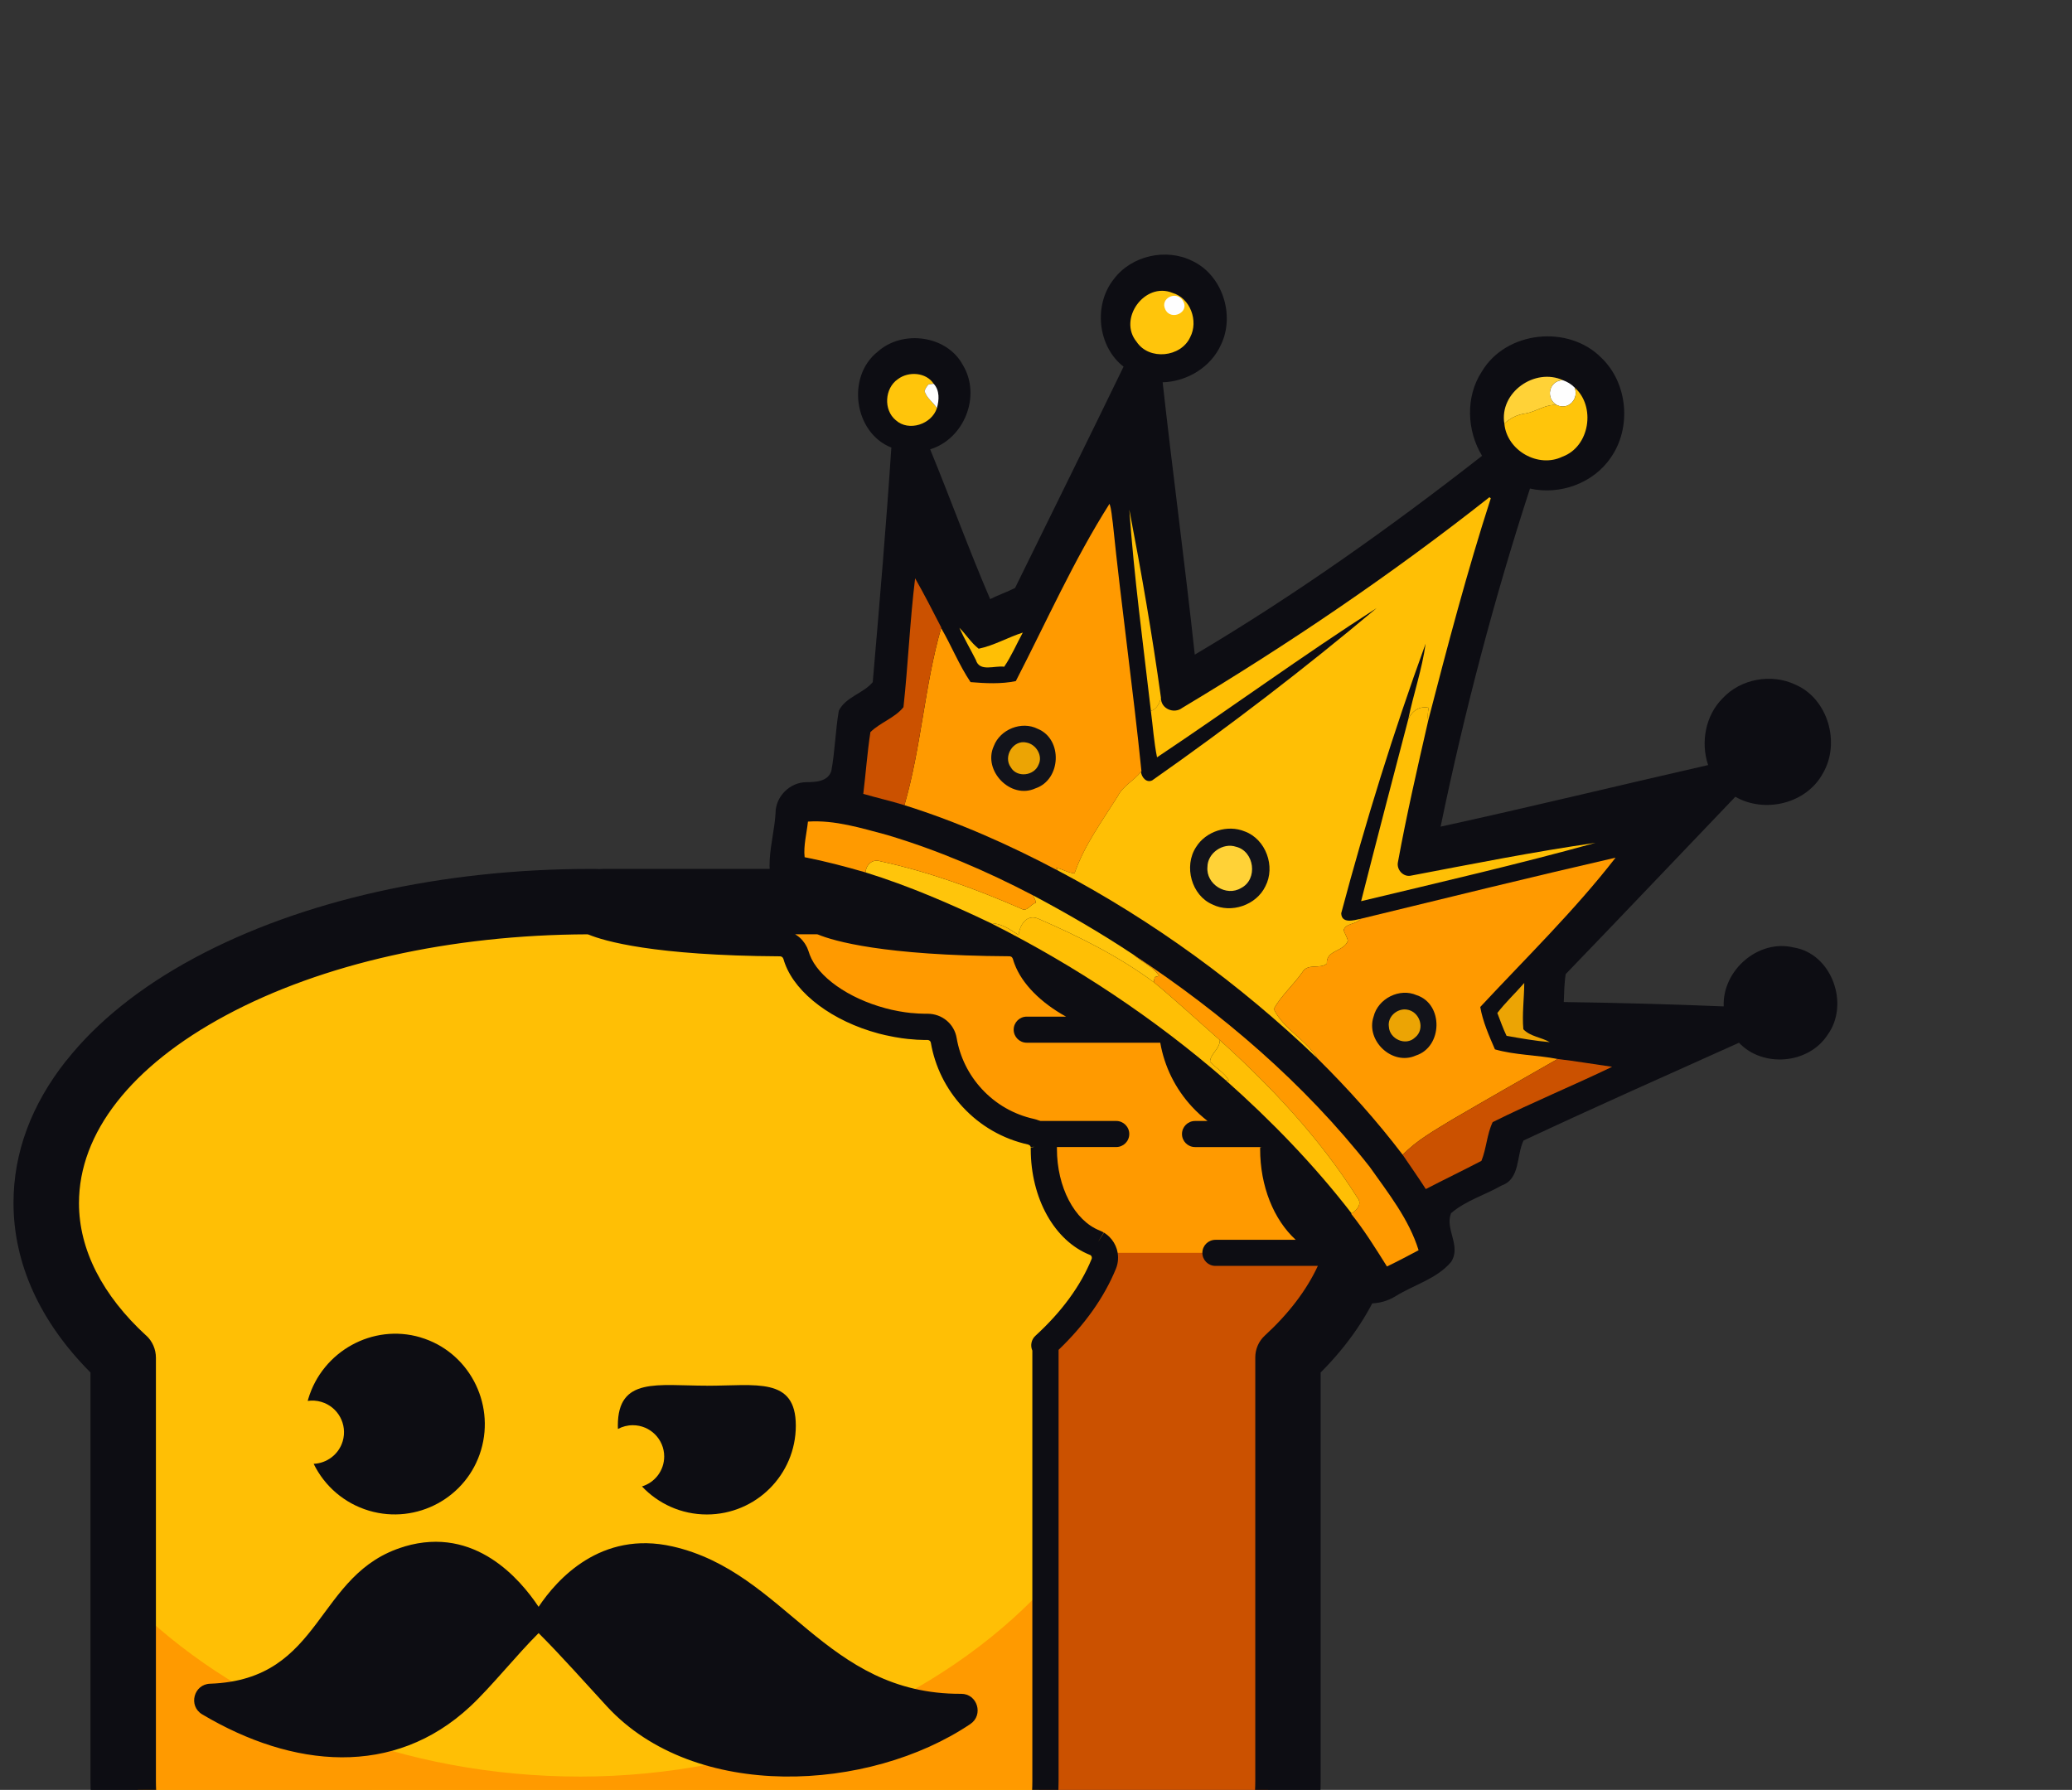
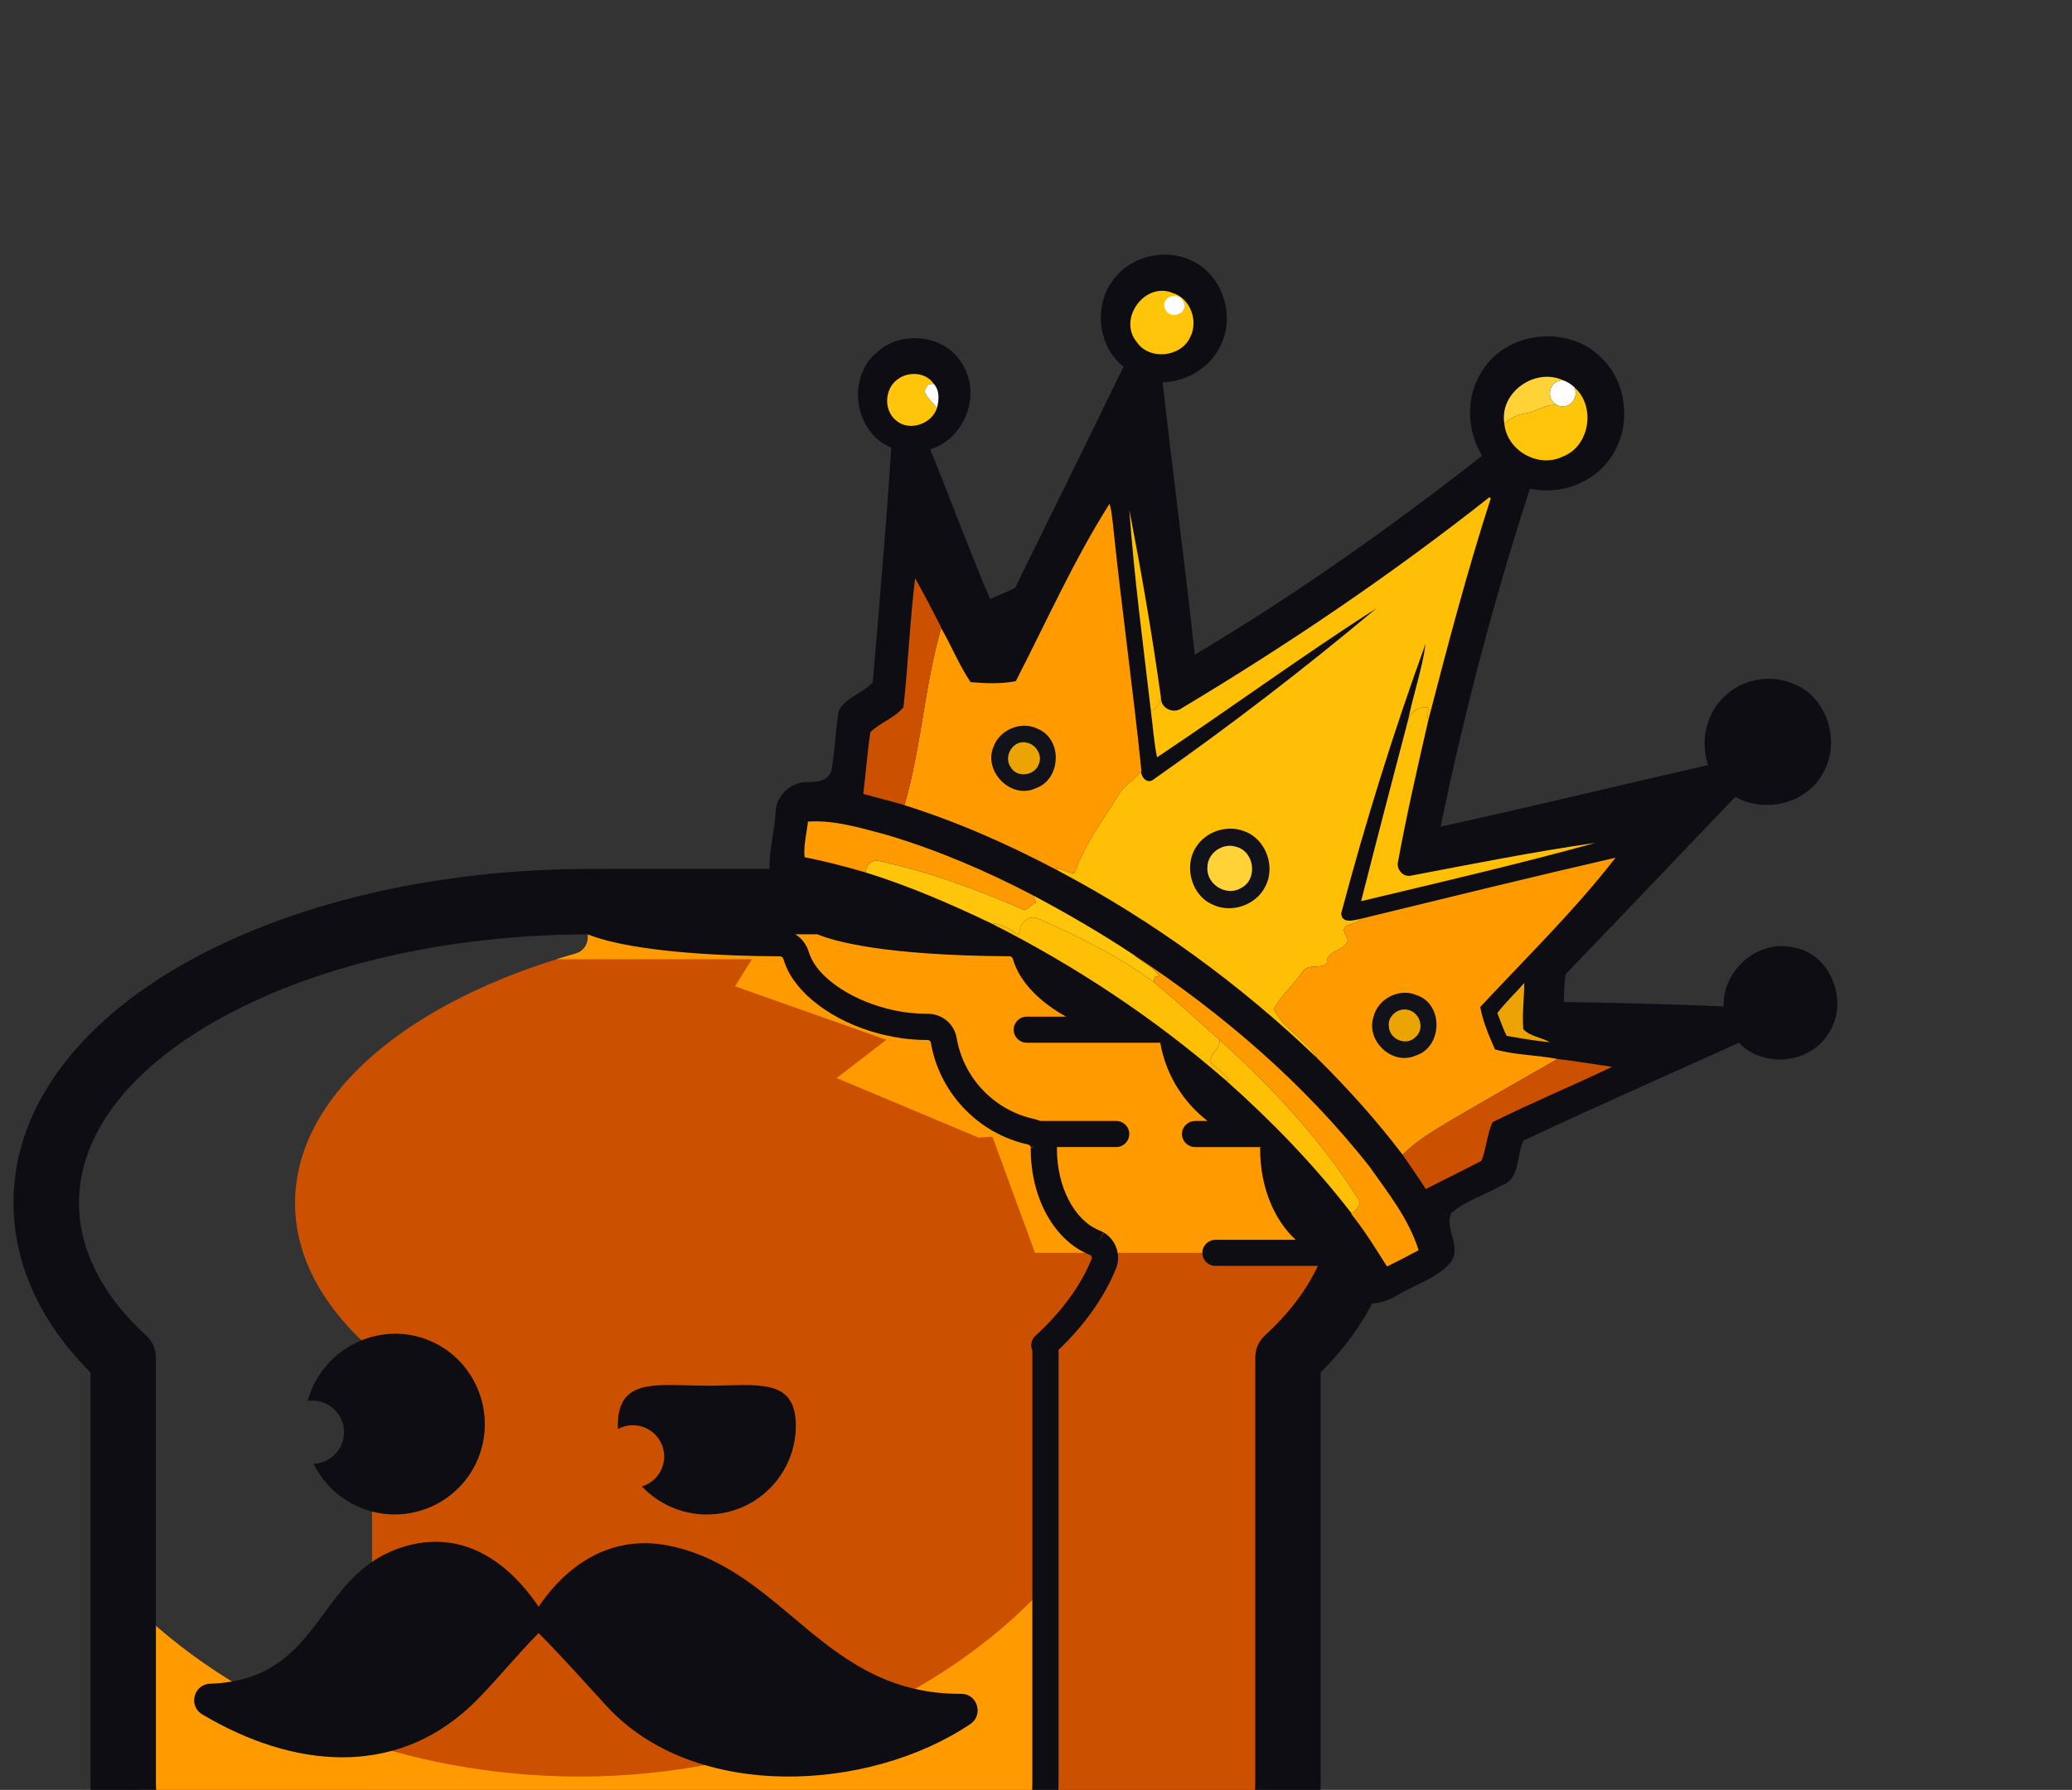
<svg xmlns="http://www.w3.org/2000/svg" width="147" height="127" viewBox="0 0 147 127" fill="none">
  <rect x="0" y="0" width="147" height="127" fill="#333333" stroke="none" />
  <path d="M105.124 26.374C106.844 23.466 111.279 23.018 113.614 25.39C115.488 27.183 115.769 30.348 114.276 32.473C113.045 34.292 110.658 35.146 108.545 34.665C105.986 42.533 103.883 50.553 102.205 58.654C108.501 57.279 114.866 55.724 121.185 54.285C120.641 52.678 120.995 50.757 122.219 49.542C123.499 48.162 125.681 47.771 127.369 48.576C129.68 49.561 130.585 52.698 129.339 54.848C128.178 57.028 125.199 57.734 123.115 56.534C119.102 60.725 115.111 64.939 111.082 69.114C110.976 69.764 110.97 70.442 110.944 71.098C114.726 71.152 118.511 71.252 122.289 71.408C122.185 68.854 124.735 66.622 127.247 67.226C129.967 67.661 131.243 71.255 129.658 73.43C128.305 75.507 125.065 75.777 123.374 73.987C118.273 76.279 113.151 78.554 108.087 80.925C107.574 81.982 107.869 83.647 106.542 84.112C105.36 84.788 103.983 85.186 102.948 86.081C102.486 87.202 103.7 88.41 102.943 89.548C101.935 90.737 100.32 91.16 99.021 91.965C97.882 92.677 96.4 92.653 95.286 91.911C80.992 84.294 67.641 74.9 55.642 64.018C53.816 62.371 54.914 59.776 55.022 57.688C55.022 56.519 56.034 55.509 57.198 55.499C57.861 55.494 58.744 55.465 58.981 54.692C59.241 53.285 59.269 51.84 59.51 50.429C59.994 49.45 61.256 49.201 61.918 48.4C62.394 42.858 62.872 37.297 63.237 31.757C60.587 30.709 60.031 26.727 62.266 24.957C64.02 23.377 67.167 23.781 68.307 25.893C69.63 28.067 68.421 31.138 65.991 31.882C67.438 35.407 68.754 39.037 70.248 42.511C70.824 42.213 71.445 42.014 72.018 41.712C74.584 36.481 77.171 31.259 79.712 26.017C77.871 24.587 77.564 21.637 79.013 19.815C80.264 18.128 82.746 17.583 84.602 18.52C86.721 19.526 87.636 22.354 86.624 24.457C85.911 26.058 84.21 27.076 82.485 27.126C83.2 33.565 84.067 40.002 84.764 46.449C91.875 42.236 98.636 37.43 105.147 32.342C104.062 30.562 103.961 28.155 105.122 26.376L105.124 26.374Z" fill="#0D0D13" />
  <g clip-path="url(#clip0_10022_54530)">
    <path d="M41.699 66.528C41.699 65.883 42.221 65.358 42.867 65.358H57.937C58.093 65.358 58.246 65.39 58.392 65.451C59.184 65.777 62.512 66.869 71.622 66.918C72.154 66.918 72.606 67.284 72.748 67.794C73.277 69.681 75.653 71.574 78.825 72.425C79.951 72.727 81.055 72.865 82.078 72.858C82.639 72.854 83.126 73.258 83.222 73.811C83.488 75.375 84.209 76.783 85.239 77.9C86.336 79.088 87.785 79.942 89.423 80.3C89.959 80.417 90.332 80.903 90.328 81.453C90.328 81.478 90.328 81.502 90.328 81.527C90.328 84.69 91.856 87.353 93.944 88.175C94.53 88.406 94.818 89.101 94.576 89.683C93.731 91.746 92.289 93.689 90.36 95.459C90.119 95.678 89.987 95.99 89.987 96.317V126.364C89.987 134.512 83.371 141.118 75.209 141.118H27.563C26.917 141.118 26.395 140.597 26.395 139.951V96.313C26.395 95.99 26.263 95.678 26.025 95.462C22.79 92.498 20.932 89.048 20.932 85.364C20.932 77.676 29.009 71.003 40.857 67.656C41.358 67.514 41.703 67.053 41.703 66.532L41.699 66.528Z" fill="#CB5100" />
    <path d="M53.341 68.064H39.472C39.926 67.922 40.385 67.784 40.853 67.653C41.354 67.511 41.699 67.05 41.699 66.528C41.699 65.883 42.221 65.358 42.867 65.358H57.937C58.093 65.358 58.246 65.39 58.392 65.451C59.184 65.777 62.512 66.869 71.622 66.918C71.835 66.918 72.034 66.979 72.204 67.082C72.254 67.11 72.304 67.145 72.35 67.181C72.357 67.184 72.36 67.192 72.368 67.195C72.407 67.227 72.446 67.262 72.481 67.301C72.492 67.316 72.502 67.33 72.513 67.344C72.541 67.376 72.566 67.408 72.591 67.447C72.609 67.472 72.623 67.504 72.637 67.528C72.652 67.553 72.669 67.582 72.68 67.606C72.705 67.663 72.73 67.723 72.748 67.787C72.772 67.879 72.804 67.968 72.836 68.06C73.508 69.854 75.805 71.61 78.824 72.422C79.503 72.602 80.171 72.723 80.82 72.79C81.25 72.833 81.673 72.854 82.078 72.851C82.639 72.847 83.126 73.251 83.221 73.804C83.488 75.368 84.209 76.776 85.239 77.893C86.336 79.081 87.785 79.935 89.423 80.293C89.558 80.322 89.678 80.375 89.788 80.446C90.122 80.658 90.332 81.034 90.328 81.446C90.328 81.47 90.328 81.495 90.328 81.52C90.328 84.683 91.856 87.346 93.944 88.168C94.278 88.3 94.512 88.576 94.612 88.895H73.429L70.41 80.655L69.43 80.719L59.358 76.492L62.881 73.78L52.151 69.982L53.345 68.06L53.341 68.064Z" fill="#FF9A00" />
-     <path d="M41.93 65.358C42.001 65.358 42.072 65.358 42.143 65.358H42.15C42.164 65.358 42.179 65.358 42.189 65.358C42.353 65.358 42.513 65.394 42.665 65.458C43.432 65.791 46.618 66.883 55.558 66.961C56.105 66.965 56.57 67.34 56.73 67.862C57.302 69.723 59.656 71.581 62.785 72.418C63.894 72.716 64.984 72.854 65.989 72.851C66.579 72.851 67.087 73.269 67.189 73.85C67.754 77.031 70.191 79.566 73.323 80.279C73.895 80.41 74.289 80.931 74.289 81.516V81.524C74.289 84.587 75.724 87.186 77.713 88.09C78.31 88.36 78.569 89.062 78.324 89.665C77.482 91.728 76.044 93.671 74.115 95.441C73.867 95.671 73.728 95.994 73.728 96.334C73.728 100.49 73.728 126.981 73.728 126.981C73.728 134.785 67.392 141.114 59.571 141.114H24.914C16.752 141.114 10.135 134.508 10.135 126.36V96.334C10.135 95.994 9.997 95.668 9.748 95.441C6.523 92.48 4.673 89.037 4.673 85.36C4.673 74.311 21.355 65.358 41.93 65.358Z" fill="#FFBF05" />
    <path d="M73.358 113.418C73.358 120.481 73.358 126.98 73.358 126.98C73.358 134.785 67.022 141.114 59.201 141.114H24.544C16.382 141.114 9.765 134.508 9.765 126.36V114.18C17.391 121.456 28.635 126.055 41.173 126.055C53.71 126.055 65.729 121.133 73.354 113.418H73.358Z" fill="#FF9A00" />
    <path d="M28.707 109.727C33.715 108.251 36.915 112.074 38.212 114.01C39.504 112.074 42.623 108.567 47.716 109.727C55.76 111.556 58.516 120.229 68.188 120.183C69.342 120.176 69.8 121.683 68.841 122.328C61.649 127.165 49.3 127.835 43.067 121.084C41.706 119.609 39.785 117.439 38.212 115.875C36.638 117.442 34.827 119.715 33.356 121.084C27.94 126.129 20.78 125.466 14.344 121.64C13.343 121.045 13.741 119.506 14.905 119.467C23.014 119.187 22.314 111.613 28.711 109.73L28.707 109.727Z" fill="#0D0D13" />
    <path d="M50.145 98.32C46.66 98.32 43.833 97.675 43.833 101.153C43.833 101.231 43.833 101.313 43.84 101.391C44.157 101.221 44.515 101.125 44.899 101.125C46.124 101.125 47.122 102.118 47.122 103.344C47.122 104.344 46.458 105.192 45.545 105.468C46.696 106.692 48.333 107.458 50.148 107.458C53.633 107.458 56.46 104.635 56.46 101.157C56.46 97.678 53.633 98.324 50.148 98.324L50.145 98.32Z" fill="#0D0D13" />
    <path d="M29.829 94.891C26.445 93.891 22.872 95.88 21.87 99.26C21.856 99.306 21.845 99.355 21.831 99.401C22.143 99.355 22.47 99.373 22.793 99.469C23.987 99.82 24.665 101.071 24.314 102.259C24.033 103.202 23.188 103.823 22.253 103.865C23.014 105.419 24.395 106.66 26.185 107.191C29.57 108.191 33.129 106.262 34.13 102.883C35.132 99.504 33.218 95.894 29.833 94.895L29.829 94.891Z" fill="#0D0D13" />
    <path d="M4.683 75.283C6.878 72.499 9.954 70.032 13.825 67.954C21.394 63.89 31.374 61.653 41.93 61.653C41.986 61.653 42.043 61.653 42.1 61.653H42.16H42.178H42.217C42.317 61.653 42.413 61.657 42.512 61.664C42.629 61.657 42.75 61.649 42.867 61.649H57.937C58.58 61.649 59.209 61.773 59.805 62.022C59.919 62.068 62.678 63.163 71.639 63.21C71.647 63.21 71.657 63.21 71.664 63.21C72.517 63.217 73.358 63.454 74.097 63.89C74.111 63.897 74.126 63.908 74.143 63.919C74.342 64.039 74.53 64.171 74.704 64.316C74.751 64.355 74.797 64.394 74.847 64.436C74.989 64.564 75.12 64.688 75.237 64.823C75.308 64.901 75.365 64.972 75.411 65.029C75.486 65.117 75.575 65.231 75.671 65.376C75.674 65.383 75.678 65.39 75.685 65.394C75.713 65.436 75.742 65.482 75.77 65.528C75.816 65.603 75.852 65.67 75.884 65.727C75.933 65.816 75.997 65.929 76.061 66.075C76.139 66.241 76.193 66.39 76.225 66.489C76.246 66.546 76.271 66.624 76.299 66.709C76.306 66.727 76.31 66.745 76.317 66.762C76.455 67.106 77.528 68.23 79.769 68.837C79.783 68.837 79.798 68.844 79.808 68.847C79.904 68.872 80.011 68.901 80.128 68.925H80.149L80.224 68.947C80.305 68.964 80.391 68.982 80.472 68.996L80.543 69.01H80.561C80.65 69.028 80.739 69.042 80.828 69.057H80.859L80.888 69.067C81.005 69.085 81.108 69.096 81.204 69.106H81.215C81.339 69.12 81.474 69.131 81.623 69.138H81.673C81.808 69.145 81.914 69.145 82.014 69.145H82.053C82.053 69.145 82.074 69.145 82.085 69.145H82.096C84.472 69.145 86.485 70.84 86.887 73.177C87.029 73.999 87.405 74.758 87.974 75.375C88.581 76.031 89.362 76.481 90.225 76.673C90.815 76.804 91.372 77.042 91.88 77.379C92.054 77.496 92.225 77.623 92.381 77.765C92.47 77.843 92.541 77.914 92.573 77.942C92.69 78.056 92.804 78.176 92.907 78.304C92.942 78.347 92.996 78.414 93.059 78.496C93.198 78.68 93.319 78.868 93.425 79.059C93.45 79.105 93.475 79.151 93.496 79.194C93.592 79.378 93.674 79.566 93.741 79.754C93.784 79.868 93.809 79.953 93.82 79.988C93.869 80.151 93.912 80.318 93.944 80.488C93.954 80.549 93.972 80.63 93.987 80.733C94.015 80.921 94.029 81.112 94.036 81.304C94.036 81.35 94.036 81.396 94.036 81.442C94.036 81.453 94.036 81.463 94.036 81.474V81.516C94.036 83.442 94.928 84.573 95.301 84.718C95.468 84.782 95.635 84.86 95.798 84.949C95.89 84.999 95.968 85.045 96.018 85.076C96.071 85.108 96.139 85.151 96.221 85.204C96.341 85.286 96.437 85.357 96.505 85.41C96.54 85.438 96.579 85.466 96.615 85.498C96.721 85.587 96.828 85.683 96.931 85.786C96.938 85.793 96.945 85.8 96.952 85.807C97.506 86.364 97.925 87.055 98.156 87.803C98.185 87.899 98.209 87.995 98.231 88.09C98.472 89.083 98.394 90.133 98.007 91.076C97.091 93.313 95.642 95.43 93.695 97.384V126.353C93.695 136.53 85.402 144.812 75.205 144.812H24.91C14.717 144.812 6.42 136.533 6.42 126.353V97.384C2.84 93.792 0.958 89.651 0.958 85.353C0.958 81.804 2.211 78.41 4.68 75.276L4.683 75.283ZM10.373 94.76C10.81 95.161 11.062 95.735 11.062 96.338V126.364C11.062 133.987 17.274 140.192 24.914 140.192H59.39C67.026 140.192 73.241 133.991 73.241 126.364V95.831C73.085 95.48 73.159 95.054 73.461 94.778C75.326 93.072 76.665 91.239 77.446 89.331C77.471 89.268 77.461 89.207 77.45 89.175C77.45 89.165 77.443 89.154 77.439 89.144C77.429 89.122 77.418 89.105 77.4 89.087C77.393 89.08 77.382 89.069 77.375 89.066L77.365 89.058L77.358 89.055L77.336 89.041H77.329C74.815 88.051 73.127 85.034 73.127 81.531V81.481C73.127 81.481 73.127 81.456 73.127 81.446C73.127 81.435 73.127 81.421 73.127 81.421L74.04 81.251L73.124 81.396C73.124 81.396 73.12 81.378 73.113 81.357C73.11 81.346 73.106 81.336 73.103 81.329V81.322C73.103 81.322 73.088 81.304 73.085 81.3L73.071 81.286C73.067 81.279 73.06 81.275 73.046 81.261C73.039 81.254 73.032 81.251 73.025 81.243C73 81.226 72.978 81.219 72.954 81.212C71.156 80.818 69.544 79.892 68.29 78.534C67.111 77.258 66.33 75.68 66.038 73.975C66.021 73.872 65.921 73.794 65.815 73.79C65.623 73.79 65.42 73.79 65.179 73.776H65.104C64.877 73.762 64.664 73.744 64.469 73.723C64.461 73.723 64.454 73.723 64.447 73.723C64.287 73.705 64.128 73.687 63.961 73.663L63.872 73.648C63.737 73.627 63.602 73.606 63.463 73.581L63.336 73.556C63.208 73.531 63.083 73.507 62.956 73.478L62.817 73.45C62.654 73.411 62.49 73.372 62.337 73.333C62.33 73.333 62.32 73.329 62.313 73.326C59.084 72.46 56.488 70.521 55.696 68.39C55.657 68.284 55.621 68.184 55.596 68.089C55.589 68.071 55.582 68.05 55.572 68.021L55.529 67.947C55.529 67.947 55.518 67.933 55.511 67.925C55.508 67.922 55.501 67.918 55.497 67.915C55.49 67.911 55.486 67.904 55.479 67.901C55.479 67.901 55.469 67.894 55.462 67.89C55.462 67.89 55.458 67.89 55.454 67.886C55.419 67.865 55.383 67.855 55.344 67.855C46.344 67.805 42.849 66.763 41.766 66.316C41.738 66.305 41.709 66.298 41.681 66.294C31.974 66.33 22.871 68.365 16.027 72.042C9.304 75.652 5.603 80.385 5.603 85.371C5.603 88.654 7.255 91.906 10.377 94.771L10.373 94.76ZM75.205 140.189C82.841 140.189 89.057 133.987 89.057 126.36V96.313C89.057 95.725 89.302 95.164 89.728 94.771C91.429 93.21 92.694 91.548 93.496 89.821H86.23C85.718 89.821 85.303 89.406 85.303 88.895C85.303 88.385 85.718 87.97 86.23 87.97H91.927C90.367 86.544 89.401 84.172 89.401 81.524V81.474C89.401 81.474 89.401 81.449 89.401 81.439C89.401 81.428 89.401 81.414 89.401 81.414L89.533 81.389H84.784C84.273 81.389 83.857 80.974 83.857 80.463C83.857 79.953 84.273 79.538 84.784 79.538H85.672C85.278 79.233 84.908 78.896 84.564 78.524C83.388 77.251 82.611 75.684 82.316 73.985H72.843C72.332 73.985 71.916 73.57 71.916 73.06C71.916 72.549 72.332 72.134 72.843 72.134H75.631C73.841 71.145 72.502 69.808 71.973 68.383C71.934 68.276 71.899 68.177 71.874 68.082C71.867 68.064 71.86 68.043 71.849 68.014L71.806 67.94C71.806 67.94 71.796 67.925 71.788 67.918C71.785 67.915 71.778 67.911 71.774 67.908C71.767 67.904 71.764 67.897 71.757 67.894C71.757 67.894 71.746 67.886 71.739 67.883H71.732C71.696 67.862 71.661 67.851 71.622 67.851C62.622 67.801 59.127 66.759 58.044 66.312C58.008 66.298 57.976 66.291 57.944 66.291H56.41C56.417 66.291 56.42 66.298 56.428 66.302C56.516 66.355 56.598 66.411 56.673 66.472C56.69 66.486 56.705 66.5 56.722 66.514C56.793 66.575 56.85 66.631 56.9 66.688C56.925 66.713 56.946 66.741 56.971 66.773L56.974 66.78C57.017 66.83 57.056 66.879 57.088 66.929C57.099 66.943 57.109 66.961 57.12 66.979C57.141 67.011 57.159 67.043 57.177 67.078L57.188 67.096C57.216 67.142 57.241 67.188 57.262 67.234C57.291 67.294 57.312 67.358 57.34 67.433C57.351 67.457 57.362 67.486 57.369 67.514C57.372 67.525 57.379 67.543 57.383 67.553C57.401 67.617 57.422 67.677 57.447 67.741C58.029 69.305 60.182 70.829 62.796 71.531C62.803 71.531 62.813 71.535 62.821 71.539C62.963 71.578 63.105 71.613 63.247 71.645L63.367 71.67C63.478 71.695 63.588 71.716 63.698 71.737L63.808 71.758C63.925 71.78 64.042 71.797 64.159 71.815L64.234 71.826C64.376 71.847 64.515 71.865 64.635 71.876C64.643 71.876 64.653 71.876 64.66 71.876C64.834 71.893 65.016 71.907 65.211 71.918H65.285C65.481 71.925 65.651 71.932 65.808 71.929C66.834 71.929 67.701 72.645 67.871 73.652C68.102 75.003 68.72 76.254 69.657 77.269C70.652 78.347 71.934 79.081 73.358 79.393C73.607 79.449 73.845 79.549 74.062 79.694C74.136 79.744 74.207 79.797 74.271 79.857C74.3 79.882 74.324 79.903 74.353 79.935C74.403 79.985 74.452 80.038 74.502 80.098C74.523 80.123 74.545 80.148 74.562 80.173C74.623 80.254 74.676 80.332 74.722 80.414L74.747 80.46C74.79 80.541 74.825 80.626 74.857 80.715C74.868 80.743 74.879 80.775 74.889 80.814C74.91 80.885 74.928 80.956 74.946 81.038C74.953 81.07 74.957 81.102 74.964 81.13C74.978 81.222 74.985 81.311 74.985 81.4C74.985 81.417 74.985 81.435 74.985 81.449V81.52C74.985 84.225 76.228 86.605 78.011 87.307C78.082 87.335 78.15 87.367 78.217 87.403C78.246 87.417 78.274 87.434 78.302 87.452L77.94 88.058C77.94 88.058 77.944 88.058 77.947 88.055L78.32 87.459C78.349 87.477 78.377 87.495 78.405 87.512C78.448 87.541 78.487 87.569 78.53 87.605C78.544 87.615 78.562 87.629 78.569 87.636C78.615 87.675 78.661 87.715 78.704 87.757C78.704 87.757 78.711 87.764 78.714 87.768C78.952 88.005 79.13 88.303 79.229 88.622C79.24 88.654 79.247 88.683 79.254 88.715C79.368 89.151 79.339 89.612 79.169 90.026C78.338 92.051 76.97 93.984 75.102 95.778V126.357C75.102 132.335 71.732 137.54 66.791 140.185H75.216L75.205 140.189Z" fill="#0D0D13" />
    <path d="M73.536 81.388H79.19C79.701 81.388 80.117 80.974 80.117 80.463C80.117 79.952 79.701 79.537 79.19 79.537H73.536C73.024 79.537 72.609 79.952 72.609 80.463C72.609 80.974 73.024 81.388 73.536 81.388Z" fill="#0D0D13" />
  </g>
  <path d="M110.891 26.981C111.196 27.09 111.482 27.262 111.71 27.493C112.041 28.285 111.283 29.129 110.471 28.748C109.608 28.294 109.89 26.969 110.89 26.98L110.891 26.981Z" fill="#FEFEFE" />
  <path d="M106.728 30.064C106.355 27.846 108.899 26.063 110.891 26.98C109.89 26.968 109.609 28.294 110.472 28.748C109.657 28.647 108.982 29.229 108.2 29.342C107.645 29.424 107.127 29.66 106.729 30.065L106.728 30.064Z" fill="#FFD237" />
  <path d="M111.71 27.493C113.226 28.829 112.795 31.689 110.85 32.403C109.127 33.24 106.899 31.96 106.729 30.064C107.126 29.659 107.644 29.424 108.2 29.341C108.983 29.228 109.658 28.647 110.472 28.747C111.283 29.128 112.041 28.284 111.711 27.492L111.71 27.493Z" fill="#FFC50B" />
  <path d="M105.671 35.282C105.694 35.299 105.74 35.337 105.765 35.355C104.085 40.553 102.695 45.84 101.325 51.127C101.261 50.823 101.305 50.517 101.359 50.217C100.716 50.067 100.157 50.457 99.908 51.041C100.278 49.246 100.897 47.47 101.141 45.67C98.858 51.949 96.871 58.344 95.154 64.8C95.178 65.557 96.052 65.301 96.524 65.195C96.223 65.619 95.505 65.475 95.326 65.984C95.394 66.252 95.578 66.481 95.624 66.757C95.34 67.534 94.073 67.4 94.134 68.371C93.661 68.789 92.774 68.317 92.397 68.983C91.765 69.883 90.902 70.633 90.368 71.591C91.028 72.994 92.667 73.772 93.458 75.091C87.983 69.836 81.793 65.329 75.082 61.784C75.041 61.73 74.962 61.626 74.922 61.573C75.375 61.652 75.77 61.937 76.233 61.966C76.915 59.994 78.191 58.255 79.304 56.489C79.678 55.741 80.451 55.398 80.948 54.758C80.982 55.144 81.337 55.579 81.751 55.366C87.225 51.528 92.546 47.446 97.664 43.149C92.392 46.529 87.308 50.252 82.087 53.735C81.867 52.666 81.795 51.535 81.649 50.444C82.066 50.311 82.25 49.913 82.367 49.527C82.358 50.292 83.293 50.679 83.874 50.228C91.434 45.7 98.749 40.741 105.669 35.279L105.671 35.282Z" fill="#FFBF05" />
  <path d="M83.177 20.779C84.446 21.145 85.041 22.771 84.441 23.922C83.782 25.36 81.523 25.587 80.64 24.256C79.298 22.631 81.208 19.981 83.178 20.779L83.177 20.779Z" fill="#FFC50B" />
  <path d="M82.667 21.939C82.296 21.174 83.43 20.609 83.893 21.294C84.49 22.146 83.061 22.818 82.667 21.939Z" fill="#FEFEFE" />
  <path d="M99.909 51.042C100.159 50.458 100.717 50.068 101.36 50.217C101.307 50.517 101.261 50.823 101.327 51.127C100.564 54.456 99.796 57.798 99.18 61.161C99.058 61.698 99.562 62.259 100.115 62.128C104.461 61.3 108.825 60.432 113.195 59.803C107.709 61.322 102.115 62.612 96.566 63.942C97.66 59.638 98.783 55.336 99.91 51.04L99.909 51.042Z" fill="#FFBF05" />
  <path d="M80.121 36.161C80.974 40.593 81.75 45.055 82.368 49.529C82.252 49.916 82.068 50.314 81.651 50.447C81.102 45.693 80.455 40.926 80.121 36.161Z" fill="#FFBF05" />
  <path d="M96.525 65.195C102.542 63.731 108.584 62.243 114.62 60.854C111.702 64.616 108.26 67.968 105.018 71.449C105.196 72.482 105.643 73.499 106.06 74.457C107.493 74.866 109.034 74.853 110.504 75.139C108.008 76.567 105.507 77.988 103.024 79.439C101.805 80.193 100.516 80.893 99.515 81.939C97.669 79.51 95.624 77.234 93.459 75.092C92.668 73.773 91.029 72.995 90.368 71.592C90.903 70.634 91.766 69.884 92.398 68.984C92.775 68.317 93.66 68.79 94.134 68.372C94.073 67.401 95.341 67.534 95.625 66.757C95.579 66.482 95.394 66.253 95.327 65.985C95.506 65.475 96.223 65.618 96.525 65.196L96.525 65.195Z" fill="#FF9A00" />
  <path d="M78.715 35.746C78.868 36.183 78.876 36.659 78.951 37.115C79.552 42.995 80.385 48.849 80.982 54.728L80.949 54.76C80.452 55.401 79.68 55.742 79.305 56.491C78.192 58.258 76.916 59.996 76.235 61.969C75.771 61.939 75.376 61.654 74.923 61.575C74.963 61.628 75.043 61.733 75.083 61.786C71.583 59.932 67.948 58.319 64.166 57.131C65.364 53.013 65.588 48.673 66.77 44.561C67.501 45.818 68.047 47.197 68.857 48.399C69.905 48.488 71.037 48.543 72.069 48.326C74.239 44.117 76.178 39.745 78.715 35.747L78.715 35.746Z" fill="#FF9A00" />
  <path d="M63.706 26.899C64.46 26.33 65.711 26.413 66.242 27.234C66.122 27.241 66.004 27.253 65.886 27.273C65.752 27.4 65.656 27.565 65.595 27.738C65.722 28.245 66.205 28.532 66.469 28.959C66.102 30.106 64.465 30.649 63.55 29.813C62.665 29.085 62.76 27.538 63.706 26.899Z" fill="#FFC50B" />
  <path d="M65.887 27.273C66.005 27.253 66.123 27.24 66.242 27.233C66.674 27.695 66.632 28.391 66.469 28.959C66.205 28.531 65.722 28.245 65.595 27.737C65.657 27.564 65.752 27.399 65.887 27.273Z" fill="#FEFEFE" />
  <path d="M108.14 69.747C108.135 70.84 107.979 71.943 108.075 73.031C108.573 73.554 109.348 73.594 109.95 73.946C108.925 73.858 107.891 73.675 106.884 73.496C106.631 72.973 106.439 72.418 106.23 71.877C106.806 71.127 107.514 70.463 108.139 69.746L108.14 69.747Z" fill="#ECA404" />
-   <path d="M69.433 46.029C70.52 45.805 71.505 45.221 72.563 44.885C72.124 45.69 71.756 46.558 71.243 47.308C70.562 47.206 69.498 47.708 69.231 46.821C68.848 46.058 68.412 45.321 68.062 44.544C68.541 45.017 68.895 45.611 69.434 46.029L69.433 46.029Z" fill="#FFBF05" />
  <path d="M110.504 75.139C111.796 75.293 113.085 75.511 114.374 75.694C111.569 77.044 108.681 78.233 105.898 79.62C105.487 80.479 105.461 81.485 105.101 82.368C103.794 83.052 102.462 83.69 101.154 84.369C100.628 83.546 100.062 82.748 99.516 81.941C100.516 80.894 101.806 80.195 103.024 79.441C105.507 77.989 108.008 76.569 110.504 75.14L110.504 75.139Z" fill="#CB5100" />
  <path d="M64.924 41.032C65.576 42.176 66.178 43.355 66.78 44.528L66.77 44.561C65.589 48.673 65.364 53.013 64.167 57.131C63.202 56.834 62.213 56.609 61.247 56.328C61.425 54.869 61.529 53.4 61.752 51.947C62.444 51.263 63.494 50.937 64.097 50.176C64.429 47.138 64.552 44.069 64.924 41.033L64.924 41.032Z" fill="#CB5100" />
  <path d="M88.318 58.996C89.809 59.55 90.508 61.483 89.774 62.886C89.131 64.225 87.351 64.833 86.026 64.18C84.528 63.54 83.971 61.467 84.849 60.114C85.546 58.978 87.095 58.486 88.318 58.997L88.318 58.996Z" fill="#12131A" />
  <path d="M87.693 60.082C88.997 60.397 89.266 62.391 88.05 63.01C86.997 63.647 85.548 62.735 85.663 61.512C85.669 60.524 86.767 59.769 87.693 60.082Z" fill="#FFD237" />
  <path d="M73.627 51.716C75.414 52.45 75.291 55.327 73.459 55.938C71.706 56.742 69.715 54.689 70.502 52.946C70.952 51.746 72.486 51.133 73.627 51.716Z" fill="#12131A" />
  <path d="M100.508 70.613C102.426 71.24 102.354 74.288 100.449 74.894C98.784 75.643 96.876 73.847 97.45 72.134C97.764 70.849 99.298 70.075 100.508 70.613L100.508 70.613Z" fill="#12131A" />
  <path d="M72.82 52.687C73.5 52.805 74.006 53.612 73.681 54.26C73.374 55.052 72.15 55.204 71.712 54.445C71.15 53.684 71.873 52.471 72.82 52.686L72.82 52.687Z" fill="#ECA404" />
  <path d="M99.794 71.632C100.727 71.75 101.15 73.021 100.383 73.621C99.729 74.243 98.582 73.726 98.535 72.851C98.424 72.144 99.112 71.54 99.793 71.632L99.794 71.632Z" fill="#ECA404" />
  <path d="M73.286 63.526C75.729 64.827 78.127 66.216 80.43 67.75C81.01 68.272 81.801 68.568 82.231 69.243C82.131 69.268 82.029 69.297 81.93 69.327C81.891 69.443 81.875 69.565 81.854 69.688C79.346 67.835 76.518 66.431 73.668 65.188C72.844 64.829 72.341 65.626 72.267 66.345C71.68 65.955 71.035 65.505 70.305 65.505C67.418 64.126 64.467 62.851 61.404 61.9C61.451 61.344 61.903 60.921 62.469 61.113C65.914 61.858 69.244 63.078 72.469 64.483C72.882 64.73 73.119 64.121 73.504 64.063C73.464 63.871 73.374 63.696 73.286 63.526Z" fill="#FFC50B" />
  <path d="M80.43 67.751C86.71 71.892 92.514 76.861 97.174 82.793C98.486 84.653 99.965 86.508 100.643 88.709C99.9 89.103 99.156 89.499 98.399 89.862C97.598 88.587 96.802 87.302 95.859 86.122L95.891 86.096C96.27 85.862 96.662 85.409 96.301 84.979C93.645 80.779 90.214 77.118 86.54 73.799C84.98 72.425 83.456 71.011 81.854 69.688C81.874 69.565 81.891 69.443 81.93 69.327C82.03 69.297 82.13 69.267 82.231 69.242C81.801 68.568 81.009 68.272 80.429 67.749L80.43 67.751Z" fill="#FF9A00" />
  <path d="M62.955 59.251C66.533 60.32 69.981 61.797 73.285 63.526C73.373 63.696 73.463 63.872 73.503 64.063C73.118 64.121 72.881 64.73 72.468 64.483C69.243 63.078 65.913 61.857 62.468 61.113C61.902 60.921 61.45 61.343 61.404 61.9C59.98 61.485 58.541 61.108 57.085 60.822C56.993 60.02 57.233 59.125 57.321 58.295C59.24 58.169 61.121 58.763 62.955 59.25L62.955 59.251Z" fill="#FF9A00" />
  <path d="M73.667 65.188C76.517 66.431 79.345 67.834 81.853 69.688C83.455 71.012 84.979 72.426 86.54 73.799C86.554 74.418 85.871 74.761 85.846 75.333C86.28 75.799 86.877 76.111 87.196 76.684C87.137 76.675 87.02 76.659 86.961 76.65C81.907 72.25 76.281 68.525 70.303 65.505C71.033 65.505 71.678 65.955 72.265 66.345C72.339 65.625 72.843 64.828 73.666 65.187L73.667 65.188Z" fill="#FFBF05" />
  <path d="M86.54 73.8C90.214 77.119 93.645 80.78 96.3 84.98C96.662 85.41 96.27 85.863 95.891 86.097C93.236 82.661 90.207 79.53 86.963 76.651C87.021 76.66 87.138 76.677 87.197 76.685C86.878 76.112 86.281 75.8 85.847 75.334C85.872 74.763 86.555 74.419 86.541 73.8L86.54 73.8Z" fill="#FFBF05" />
  <defs>
    <clipPath id="clip0_10022_54530">
      <rect width="100.657" height="69.747" fill="white" transform="matrix(-1 0 0 1 101.38 57.253)" />
    </clipPath>
  </defs>
</svg>